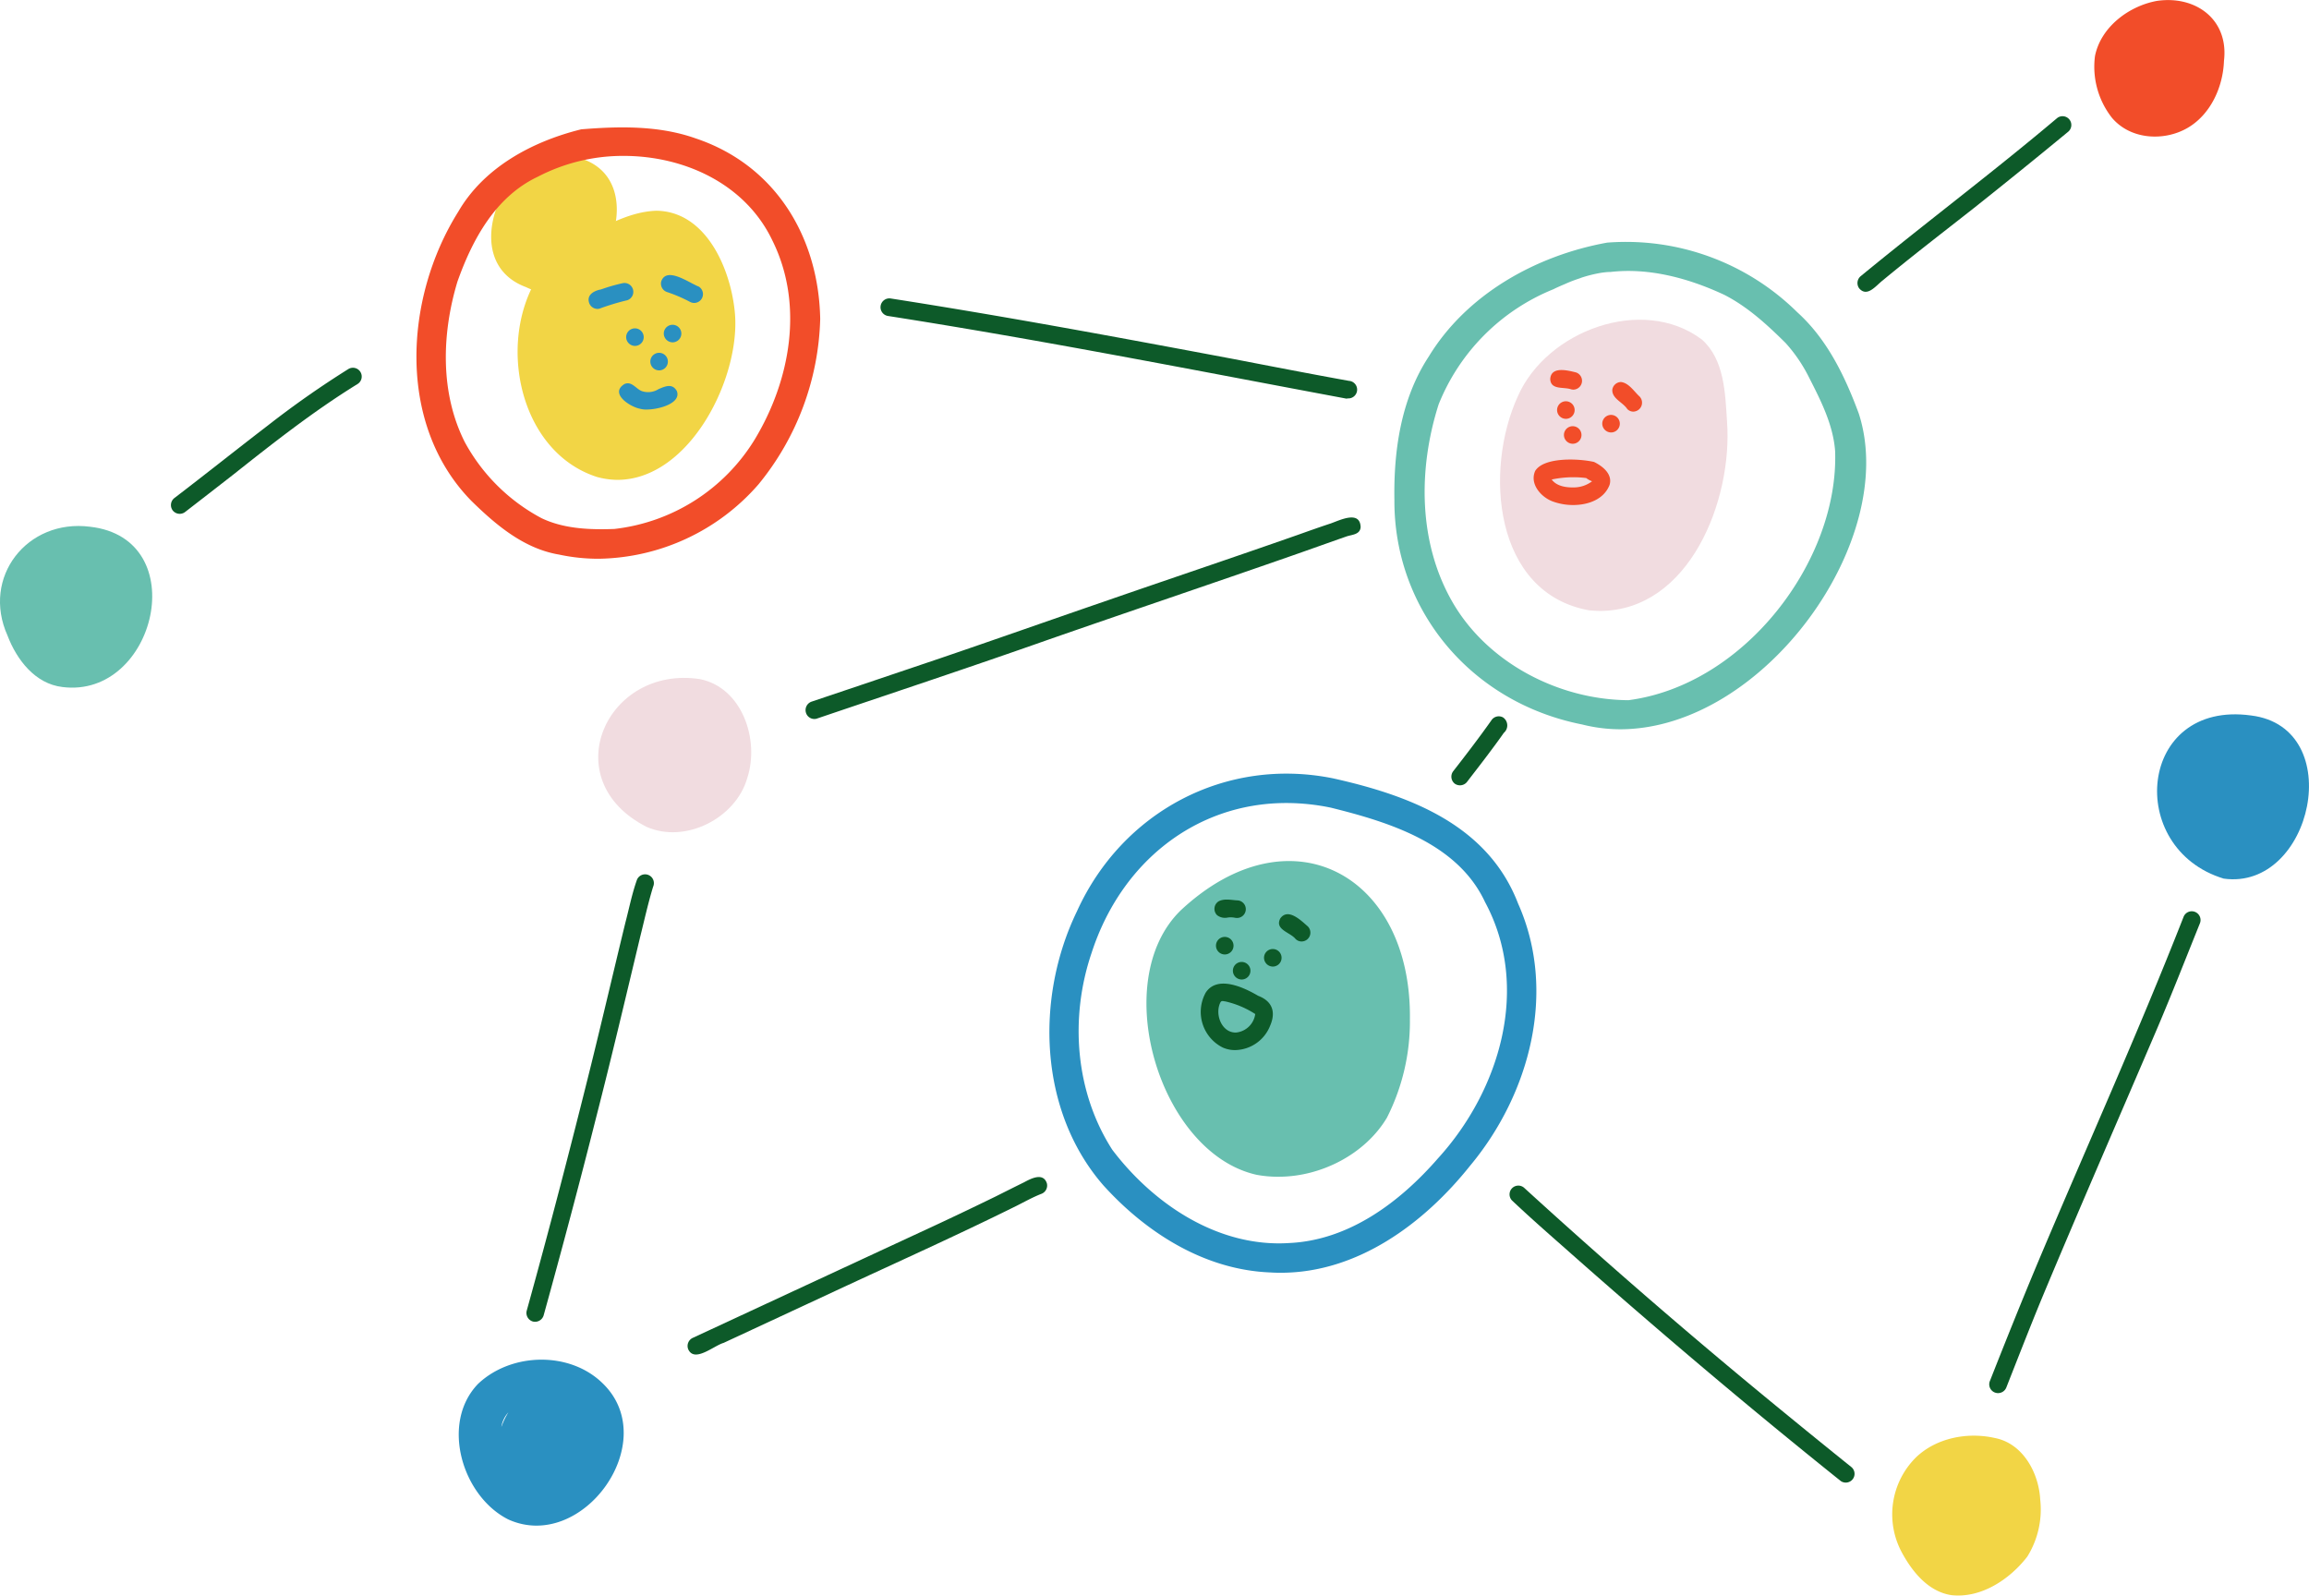
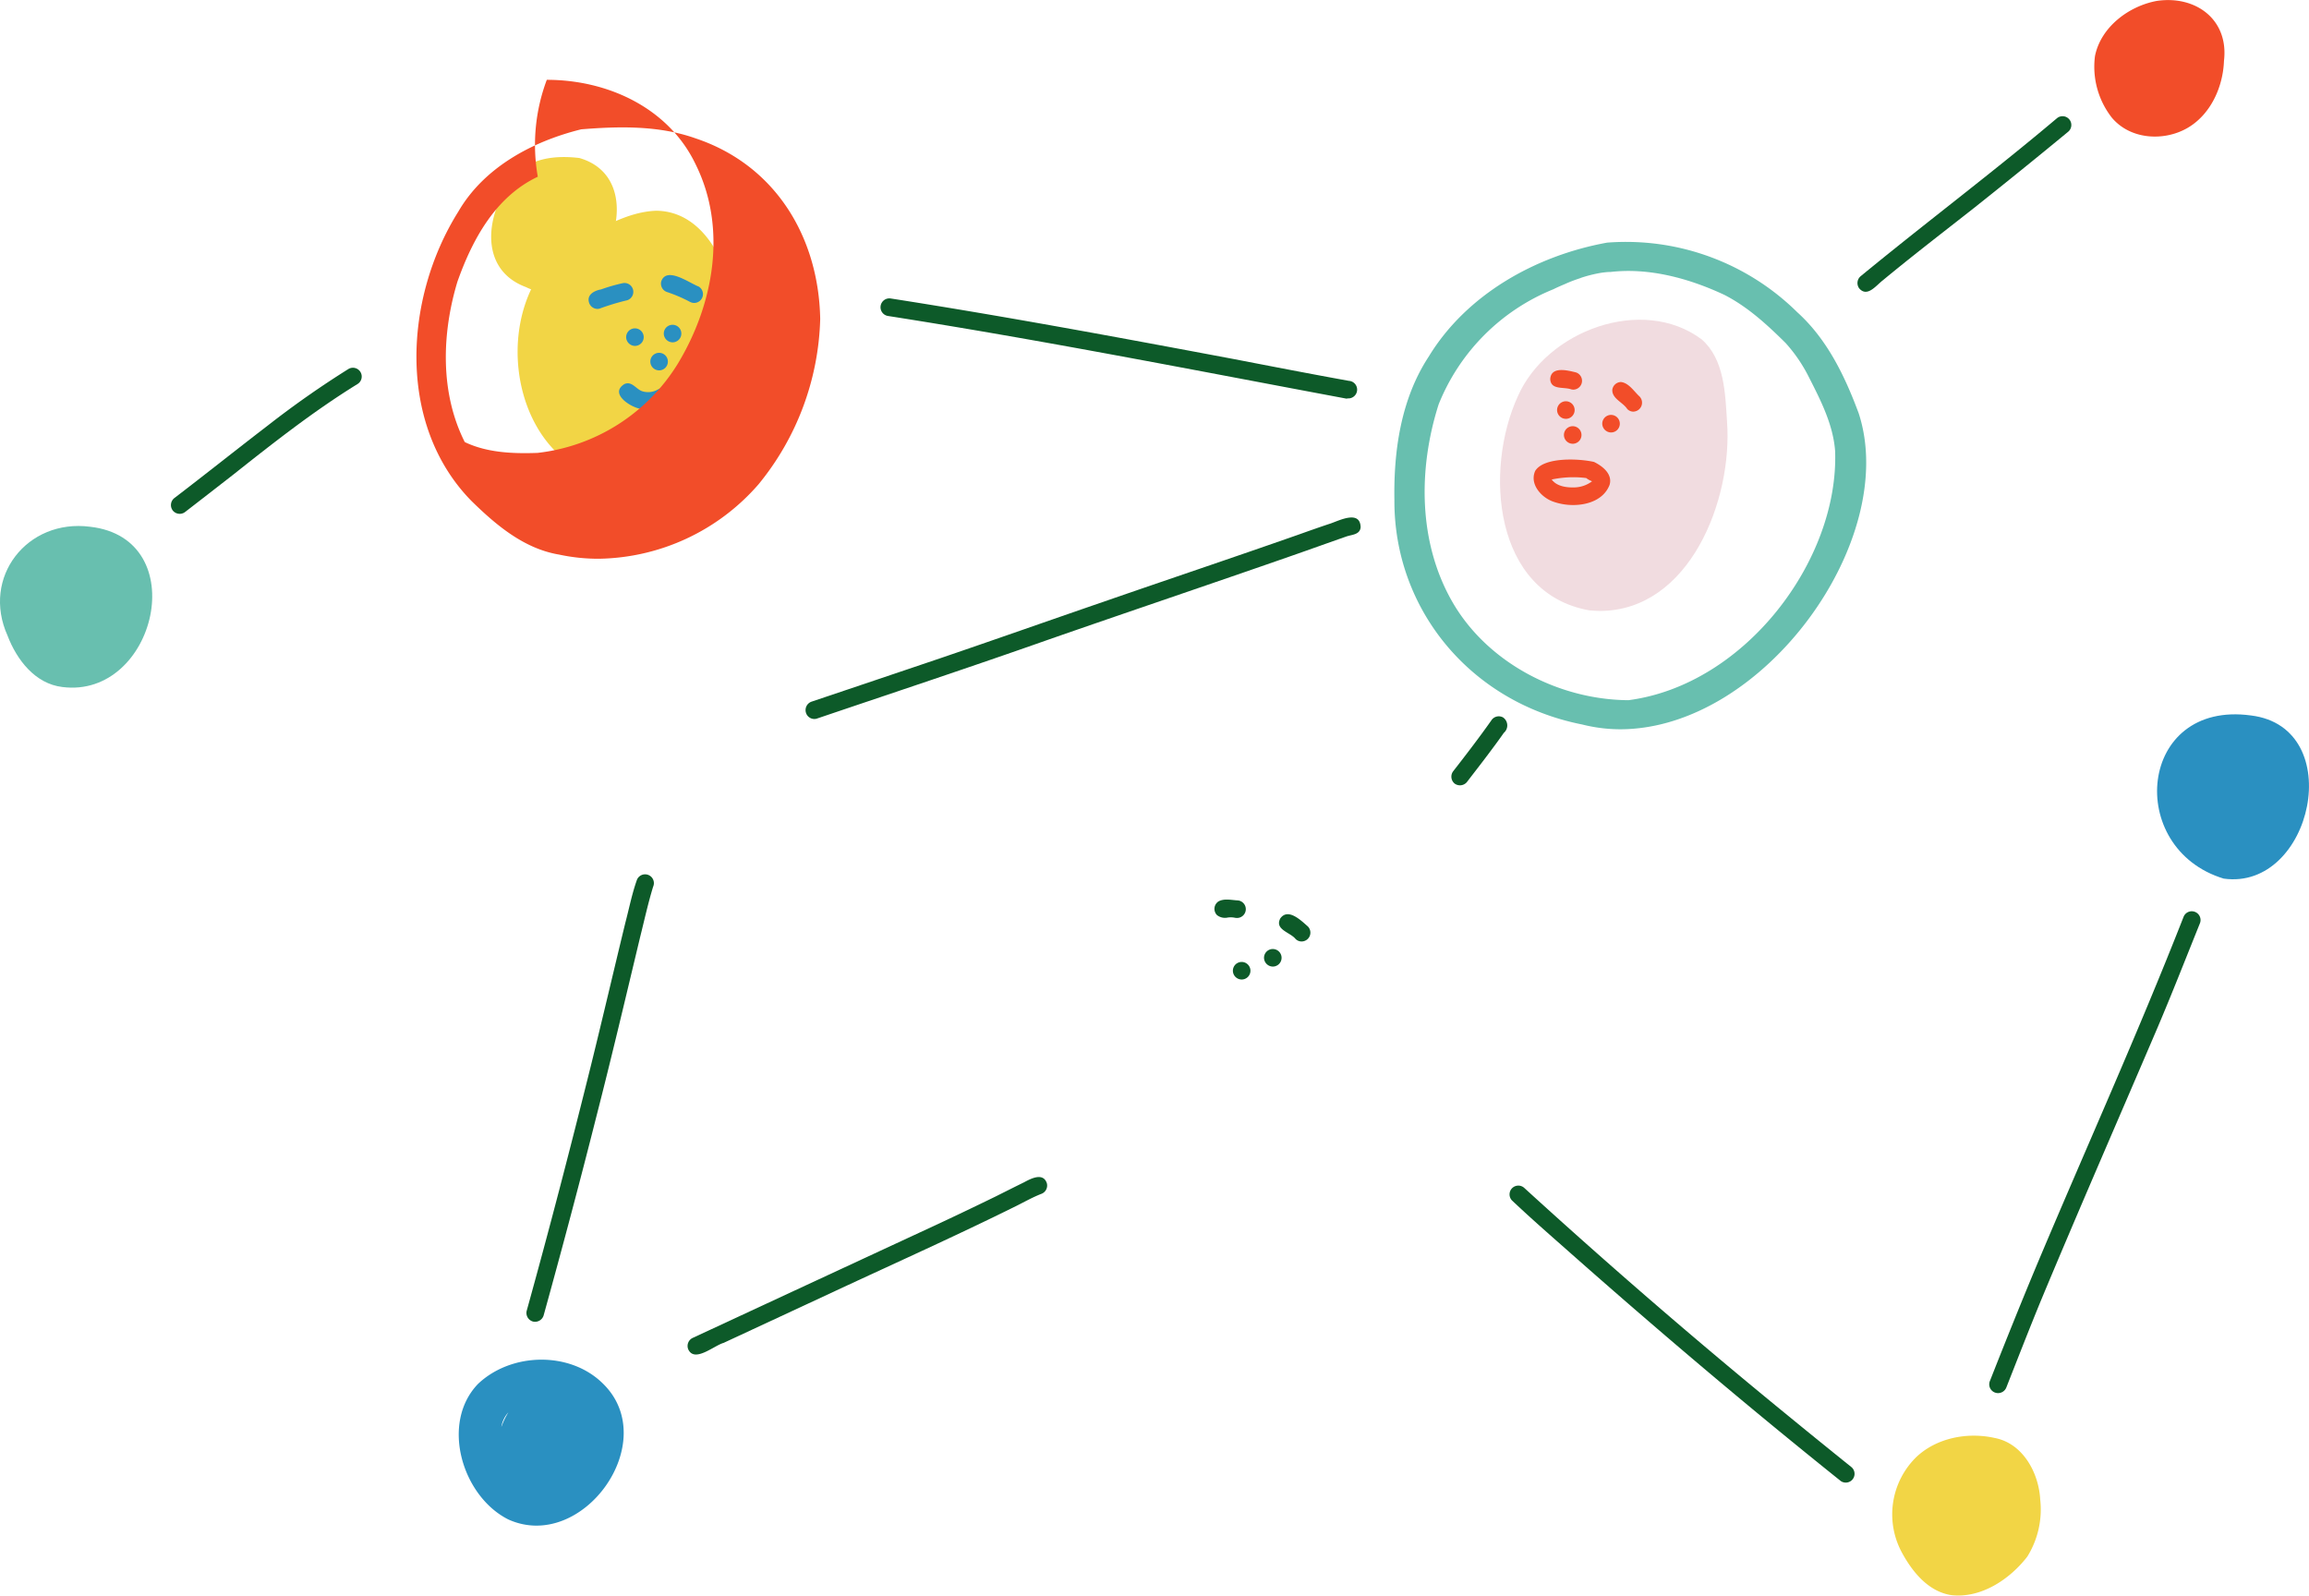
<svg xmlns="http://www.w3.org/2000/svg" viewBox="0 0 394.57 272.65">
  <defs>
    <style>.cls-1{fill:#f2d545;}.cls-2{fill:#68bfaf;}.cls-3{fill:#2a90c1;}.cls-4{fill:#0d5a29;}.cls-5{fill:#f24d29;}.cls-6{fill:#f1dce0;}</style>
  </defs>
  <title>L11_03</title>
  <g id="Layer_2" data-name="Layer 2">
    <g id="Layer_group" data-name="Layer group">
      <g id="_3" data-name="3">
        <path class="cls-1" d="M102,81.5c-16-5.17-18.31-31.17-4.35-40,4.65-2.13,9.22-5.3,14.5-5.49,8.46.1,12.62,9.78,13.39,17.06C126.79,64.14,118,82,105.47,82A13.69,13.69,0,0,1,102,81.5Z" />
        <path class="cls-1" d="M89.88,49.06c-8.35-3.1-6.8-13-2.1-18.66C90.3,26.94,95,26.52,99,27c12.14,3.49,5.09,23-5.24,23A8.82,8.82,0,0,1,89.88,49.06Z" />
-         <path class="cls-2" d="M214.73,200.75c-16.59-3.7-25.41-33.1-12.95-45.2,18.7-17.44,39.46-6.08,39.15,18.62A36.35,36.35,0,0,1,237,191c-3.71,6.21-11.23,10.08-18.49,10.08A19.43,19.43,0,0,1,214.73,200.75Z" />
        <path class="cls-3" d="M100.64,51.64c-.37-1.33,1-2,2.06-2.18a29.58,29.58,0,0,1,3.81-1.09,1.5,1.5,0,0,1,.4,3,43.11,43.11,0,0,0-4.25,1.29h0a1.28,1.28,0,0,1-.57.13A1.52,1.52,0,0,1,100.64,51.64Z" />
        <path class="cls-3" d="M117.86,51.56A25.53,25.53,0,0,0,114,49.91a1.52,1.52,0,0,1-1-1.84c.93-2.59,4.78.29,6.4.9a1.51,1.51,0,0,1-.76,2.8A1.58,1.58,0,0,1,117.86,51.56Z" />
        <path class="cls-3" d="M107,57.61a1.5,1.5,0,1,1,1.5,1.5A1.52,1.52,0,0,1,107,57.61Z" />
        <path class="cls-3" d="M113.43,57a1.5,1.5,0,1,1,1.5,1.5A1.52,1.52,0,0,1,113.43,57Z" />
        <path class="cls-3" d="M111.13,61.79a1.5,1.5,0,1,1,1.5,1.5A1.51,1.51,0,0,1,111.13,61.79Z" />
        <path class="cls-3" d="M109.38,69.85c-1.74-.33-5.28-2.63-2.66-4.23,1.28-.55,2,.93,3.07,1.25a3.36,3.36,0,0,0,2.75-.38c1.22-.52,2.36-1,3.12.33.8,2.07-3,3.16-5.19,3.16A3.65,3.65,0,0,1,109.38,69.85Z" />
-         <path class="cls-4" d="M207.79,161.6a1.5,1.5,0,1,1,1.5,1.5A1.51,1.51,0,0,1,207.79,161.6Z" />
        <path class="cls-4" d="M216,163.67a1.5,1.5,0,1,1,1.5,1.5A1.52,1.52,0,0,1,216,163.67Z" />
        <path class="cls-4" d="M210.68,165.88a1.5,1.5,0,1,1,1.5,1.5A1.51,1.51,0,0,1,210.68,165.88Z" />
-         <path class="cls-4" d="M208.94,179a6.81,6.81,0,0,1-2.89-9.4c2-3,6.51-.87,8.94.56,2.39.9,3.07,2.73,2.08,5.05a6.56,6.56,0,0,1-6,4.23A5.15,5.15,0,0,1,208.94,179Zm-.34-7.81c-1.1,2,.12,5.34,2.64,5.25a3.68,3.68,0,0,0,3.26-3.16,15.86,15.86,0,0,0-5.12-2.16c-.14,0-.32-.06-.48-.06A.34.34,0,0,0,208.6,171.22Z" />
        <path class="cls-4" d="M211.08,156.84a3.6,3.6,0,0,0-1.27-.05,2.2,2.2,0,0,1-1.85-.42,1.52,1.52,0,0,1,.3-2.36c1-.51,2.17-.2,3.22-.15a1.5,1.5,0,0,1-.19,3Z" />
        <path class="cls-4" d="M221.38,160.44c-.92-1.14-3.6-1.58-2.6-3.5,1.33-1.86,3.56.37,4.72,1.38a1.51,1.51,0,0,1-1.1,2.56A1.45,1.45,0,0,1,221.38,160.44Z" />
        <path class="cls-4" d="M230.09,68.12C204,63.24,178,58.1,151.78,54a1.5,1.5,0,0,1,.4-3c19.64,3.06,39.19,6.7,58.72,10.37,6.53,1.26,13.06,2.53,19.6,3.71a1.5,1.5,0,0,1-.18,3Z" />
-         <path class="cls-5" d="M95.55,94.77c-6-1-10.8-5.06-15-9.18C67.74,72.52,69.08,50.88,78.32,36.16c4.4-7.58,12.67-12,21-14.06,6.49-.53,13.29-.67,19.53,1.54,13.63,4.55,21.05,16.83,21.31,30.86a46.5,46.5,0,0,1-10.54,28.26,36.89,36.89,0,0,1-27.31,12.72A31.91,31.91,0,0,1,95.55,94.77ZM91.9,30.2c-7.21,3.4-11.17,10.7-13.73,17.92-2.68,8.87-3,19,1.25,27.42a32,32,0,0,0,13.11,13c3.84,1.84,8.26,2,12.45,1.85a32.4,32.4,0,0,0,24-15.31c6.09-10.1,8.44-23.06,3-34-4.6-9.64-15-14.44-25.43-14.44A31.51,31.51,0,0,0,91.9,30.2Z" />
-         <path class="cls-3" d="M217.14,217.44c-11.21-.42-21.17-6.7-28.55-14.84-11.1-12.69-11.72-32.11-4.55-46.89,7.72-17,25.38-26.43,43.78-22.7,13.08,2.92,26.42,7.92,31.6,21.4,6.69,15,2,32.54-8.18,44.76-7.91,9.93-19.27,18.32-32.36,18.32C218.31,217.49,217.72,217.48,217.14,217.44Zm-30.6-54.62c-3.76,11.06-2.84,23.73,3.53,33.65,7.07,9.33,18.15,16.73,30.24,15.94,10.23-.47,18.91-7,25.41-14.46,10.61-11.64,15.87-29.28,8.05-43.8-4.69-10.08-16.46-13.68-26.33-16.13a37.47,37.47,0,0,0-7.62-.8C204.34,137.22,191.56,147.35,186.54,162.82Z" />
+         <path class="cls-5" d="M95.55,94.77c-6-1-10.8-5.06-15-9.18C67.74,72.52,69.08,50.88,78.32,36.16c4.4-7.58,12.67-12,21-14.06,6.49-.53,13.29-.67,19.53,1.54,13.63,4.55,21.05,16.83,21.31,30.86a46.5,46.5,0,0,1-10.54,28.26,36.89,36.89,0,0,1-27.31,12.72A31.91,31.91,0,0,1,95.55,94.77ZM91.9,30.2c-7.21,3.4-11.17,10.7-13.73,17.92-2.68,8.87-3,19,1.25,27.42c3.84,1.84,8.26,2,12.45,1.85a32.4,32.4,0,0,0,24-15.31c6.09-10.1,8.44-23.06,3-34-4.6-9.64-15-14.44-25.43-14.44A31.51,31.51,0,0,0,91.9,30.2Z" />
        <path class="cls-6" d="M271.59,104.3c-16.39-2.92-18-24-12.21-36.59,4.9-11.18,21.26-17.31,31.43-9.7,3.87,3.42,4,9.18,4.31,14,1,13.44-6.42,32.39-21.77,32.39C272.77,104.38,272.19,104.35,271.59,104.3Z" />
        <path class="cls-5" d="M268.48,66.53c-1.27-.46-3.51.16-3.57-1.78.16-2.2,2.95-1.46,4.37-1.12a1.51,1.51,0,0,1-.37,2.95A1.67,1.67,0,0,1,268.48,66.53Z" />
        <path class="cls-5" d="M278.07,69.89c-.75-1.16-2.65-1.77-2.55-3.32A1.53,1.53,0,0,1,277,65.28c1.35.16,2.23,1.61,3.19,2.49a1.53,1.53,0,0,1-1.11,2.57A1.43,1.43,0,0,1,278.07,69.89Z" />
        <path class="cls-5" d="M266.08,70.07a1.5,1.5,0,1,1,1.5,1.5A1.51,1.51,0,0,1,266.08,70.07Z" />
        <path class="cls-5" d="M273.8,72.4a1.5,1.5,0,1,1,1.5,1.5A1.52,1.52,0,0,1,273.8,72.4Z" />
        <path class="cls-5" d="M267.25,74.33a1.5,1.5,0,1,1,1.5,1.5A1.51,1.51,0,0,1,267.25,74.33Z" />
        <path class="cls-5" d="M265.34,85.69c-2-.73-4-3-3-5.22,1.51-2.43,7.55-2.11,10.06-1.53,1.45.71,3.2,2.07,2.65,3.92-.94,2.45-3.61,3.44-6.23,3.44A10.08,10.08,0,0,1,265.34,85.69Zm-.18-3.75c.87,1.18,2.52,1.39,3.9,1.35a5.17,5.17,0,0,0,3-1.05,3.54,3.54,0,0,1-1-.55,16.71,16.71,0,0,0-2.21-.14A17.87,17.87,0,0,0,265.16,81.94Z" />
        <path class="cls-2" d="M270.36,123.8C251.15,120,238.19,104,238.28,85.44c-.14-8.4,1.11-17.26,5.87-24.51,6.41-10.54,18.15-17.23,30.49-19.47a41.65,41.65,0,0,1,32.48,11.89c5.15,4.65,8.17,11,10.5,17.27,7.06,21.62-16.2,54-40.79,54A26.94,26.94,0,0,1,270.36,123.8Zm-2.92-75.27c-.64.27-1.32.56-2,.9A35.41,35.41,0,0,0,245.84,69.1c-3.51,11-3.52,23.68,2.43,33.9s18,16.57,30,16.65c19.92-2.6,36-23.93,35.32-42.59-.34-4.49-2.43-8.59-4.46-12.57a26.16,26.16,0,0,0-4-5.88c-3.13-3.1-6.46-6.17-10.46-8.22-5.95-2.79-12.78-4.68-19.43-3.92-.49,0-1,.06-1.47.12a23.21,23.21,0,0,0-3.8.95l.28-.07A23.31,23.31,0,0,0,267.44,48.53Z" />
        <path class="cls-4" d="M248.59,133.91a1.53,1.53,0,0,1-.27-2.11c2.22-2.85,4.43-5.73,6.52-8.69a1.51,1.51,0,0,1,2-.52,1.66,1.66,0,0,1,.14,2.64c-.92,1.32-1.88,2.6-2.84,3.88-1.14,1.52-2.3,3-3.47,4.53A1.54,1.54,0,0,1,248.59,133.91Z" />
        <path class="cls-4" d="M137.71,121.74a1.53,1.53,0,0,1,1-1.85q11-3.7,22.06-7.44c9.33-3.18,18.33-6.36,27.6-9.55,11.08-3.84,22.26-7.59,33.29-11.46,1.92-.68,3.84-1.37,5.76-2,1.6-.57,5-2.27,5.09.65-.11,1.27-1.45,1.26-2.39,1.57-3.16,1.1-6.3,2.24-9.47,3.34-13.84,4.83-27.8,9.53-41.63,14.35-13.12,4.63-26.33,9-39.51,13.47A1.5,1.5,0,0,1,137.71,121.74Z" />
        <path class="cls-4" d="M29.52,87.23a1.53,1.53,0,0,1,.26-2.11c5.37-4.1,10.64-8.31,16-12.42a161.91,161.91,0,0,1,13.77-9.65,1.5,1.5,0,1,1,1.52,2.59c-7.45,4.6-14.32,10-21.19,15.45q-4.12,3.21-8.26,6.41A1.52,1.52,0,0,1,29.52,87.23Z" />
        <path class="cls-4" d="M314.57,253.09c-16.24-13-32.05-26.42-47.59-40.19-2.91-2.56-5.81-5.12-8.62-7.78a1.5,1.5,0,0,1,2.12-2.12q21.7,19.81,44.45,38.41,5.71,4.68,11.47,9.31A1.5,1.5,0,0,1,314.57,253.09Z" />
        <path class="cls-4" d="M340.85,237.94a1.5,1.5,0,0,1-.79-2c2.64-6.7,5.32-13.38,8.09-20,8.32-19.77,17.17-39.33,25-59.3a1.5,1.5,0,0,1,2.77,1.16c-2.4,5.95-4.73,11.92-7.24,17.82-6.62,15.48-13.37,30.91-19.85,46.45-2.06,5-4,10-6,15.07A1.52,1.52,0,0,1,340.85,237.94Z" />
        <path class="cls-4" d="M317.71,49.28a1.53,1.53,0,0,1,.28-2.11c11.08-9.11,22.57-17.73,33.55-27a1.5,1.5,0,0,1,1.83,2.38q-8,6.6-16.06,13c-5.21,4.1-10.48,8.14-15.59,12.37C320.57,48.81,319.08,50.86,317.71,49.28Z" />
        <path class="cls-4" d="M91.05,225.82A1.53,1.53,0,0,1,90,224C93.89,210,97.52,196,101,182c2-8.09,3.89-16.21,5.86-24.31.65-2.46,1.14-5,2-7.39a1.5,1.5,0,1,1,2.75,1.22c-.87,2.83-1.5,5.73-2.22,8.6-2.47,10.31-4.9,20.64-7.54,30.91C99,202.31,96,213.57,92.9,224.77A1.53,1.53,0,0,1,91.05,225.82Z" />
        <path class="cls-4" d="M117.62,230.6a1.52,1.52,0,0,1,.8-2q19.37-9,38.77-18c4.35-2,8.7-4.07,13-6.17,1.6-.8,3.2-1.61,4.81-2.4,1.2-.65,3.27-1.72,3.89.17a1.52,1.52,0,0,1-1,1.83c-1.42.56-2.76,1.31-4.13,2-10.22,5.07-20.63,9.73-31,14.56q-9.54,4.44-19.1,8.88C122,229.94,118.71,232.89,117.62,230.6Z" />
        <path class="cls-5" d="M360.89,20.12A14.13,14.13,0,0,1,358,9.57c1-4.95,5.76-8.52,10.54-9.41,6.66-1,12.35,3.18,11.5,10.24-.16,4.47-2.28,9.19-6.26,11.48S364.07,23.89,360.89,20.12Z" />
        <path class="cls-1" d="M333.46,272.58c-4-.6-6.77-4.1-8.56-7.47A13.71,13.71,0,0,1,327.45,249c3.51-3.33,8.82-4.32,13.45-3.27,4.82.94,7.5,6,7.74,10.52a15.27,15.27,0,0,1-2.21,9.75C343.44,269.87,338.55,273.15,333.46,272.58Z" />
        <path class="cls-2" d="M10.67,117.4c-4.67-.55-7.81-4.66-9.38-8.78-4.5-10,3.37-20,14.09-18.61C33.14,92,26.63,119.42,10.67,117.4Z" />
-         <path class="cls-6" d="M110.5,141.3c-15.76-8-6.92-27.71,9.12-25.25,7.25,1.47,10.2,10.43,8.08,16.88C125.76,139.81,117.13,144.22,110.5,141.3Z" />
        <path class="cls-3" d="M86.87,259.65c-7.88-3.95-11.65-16.42-5.2-23.15,5.64-5.38,15.66-5.66,21.31-.12C113.25,246.29,99.55,265.38,86.87,259.65Zm-1.21-15.74c0-.11.08-.21.11-.32a12.57,12.57,0,0,1,1.1-2.24A4.81,4.81,0,0,0,85.66,243.91Z" />
        <path class="cls-3" d="M380,150.14c-16.93-5.13-14.67-30.53,4.66-27.88C401.25,124.3,395.15,152.25,380,150.14Z" />
      </g>
    </g>
  </g>
</svg>